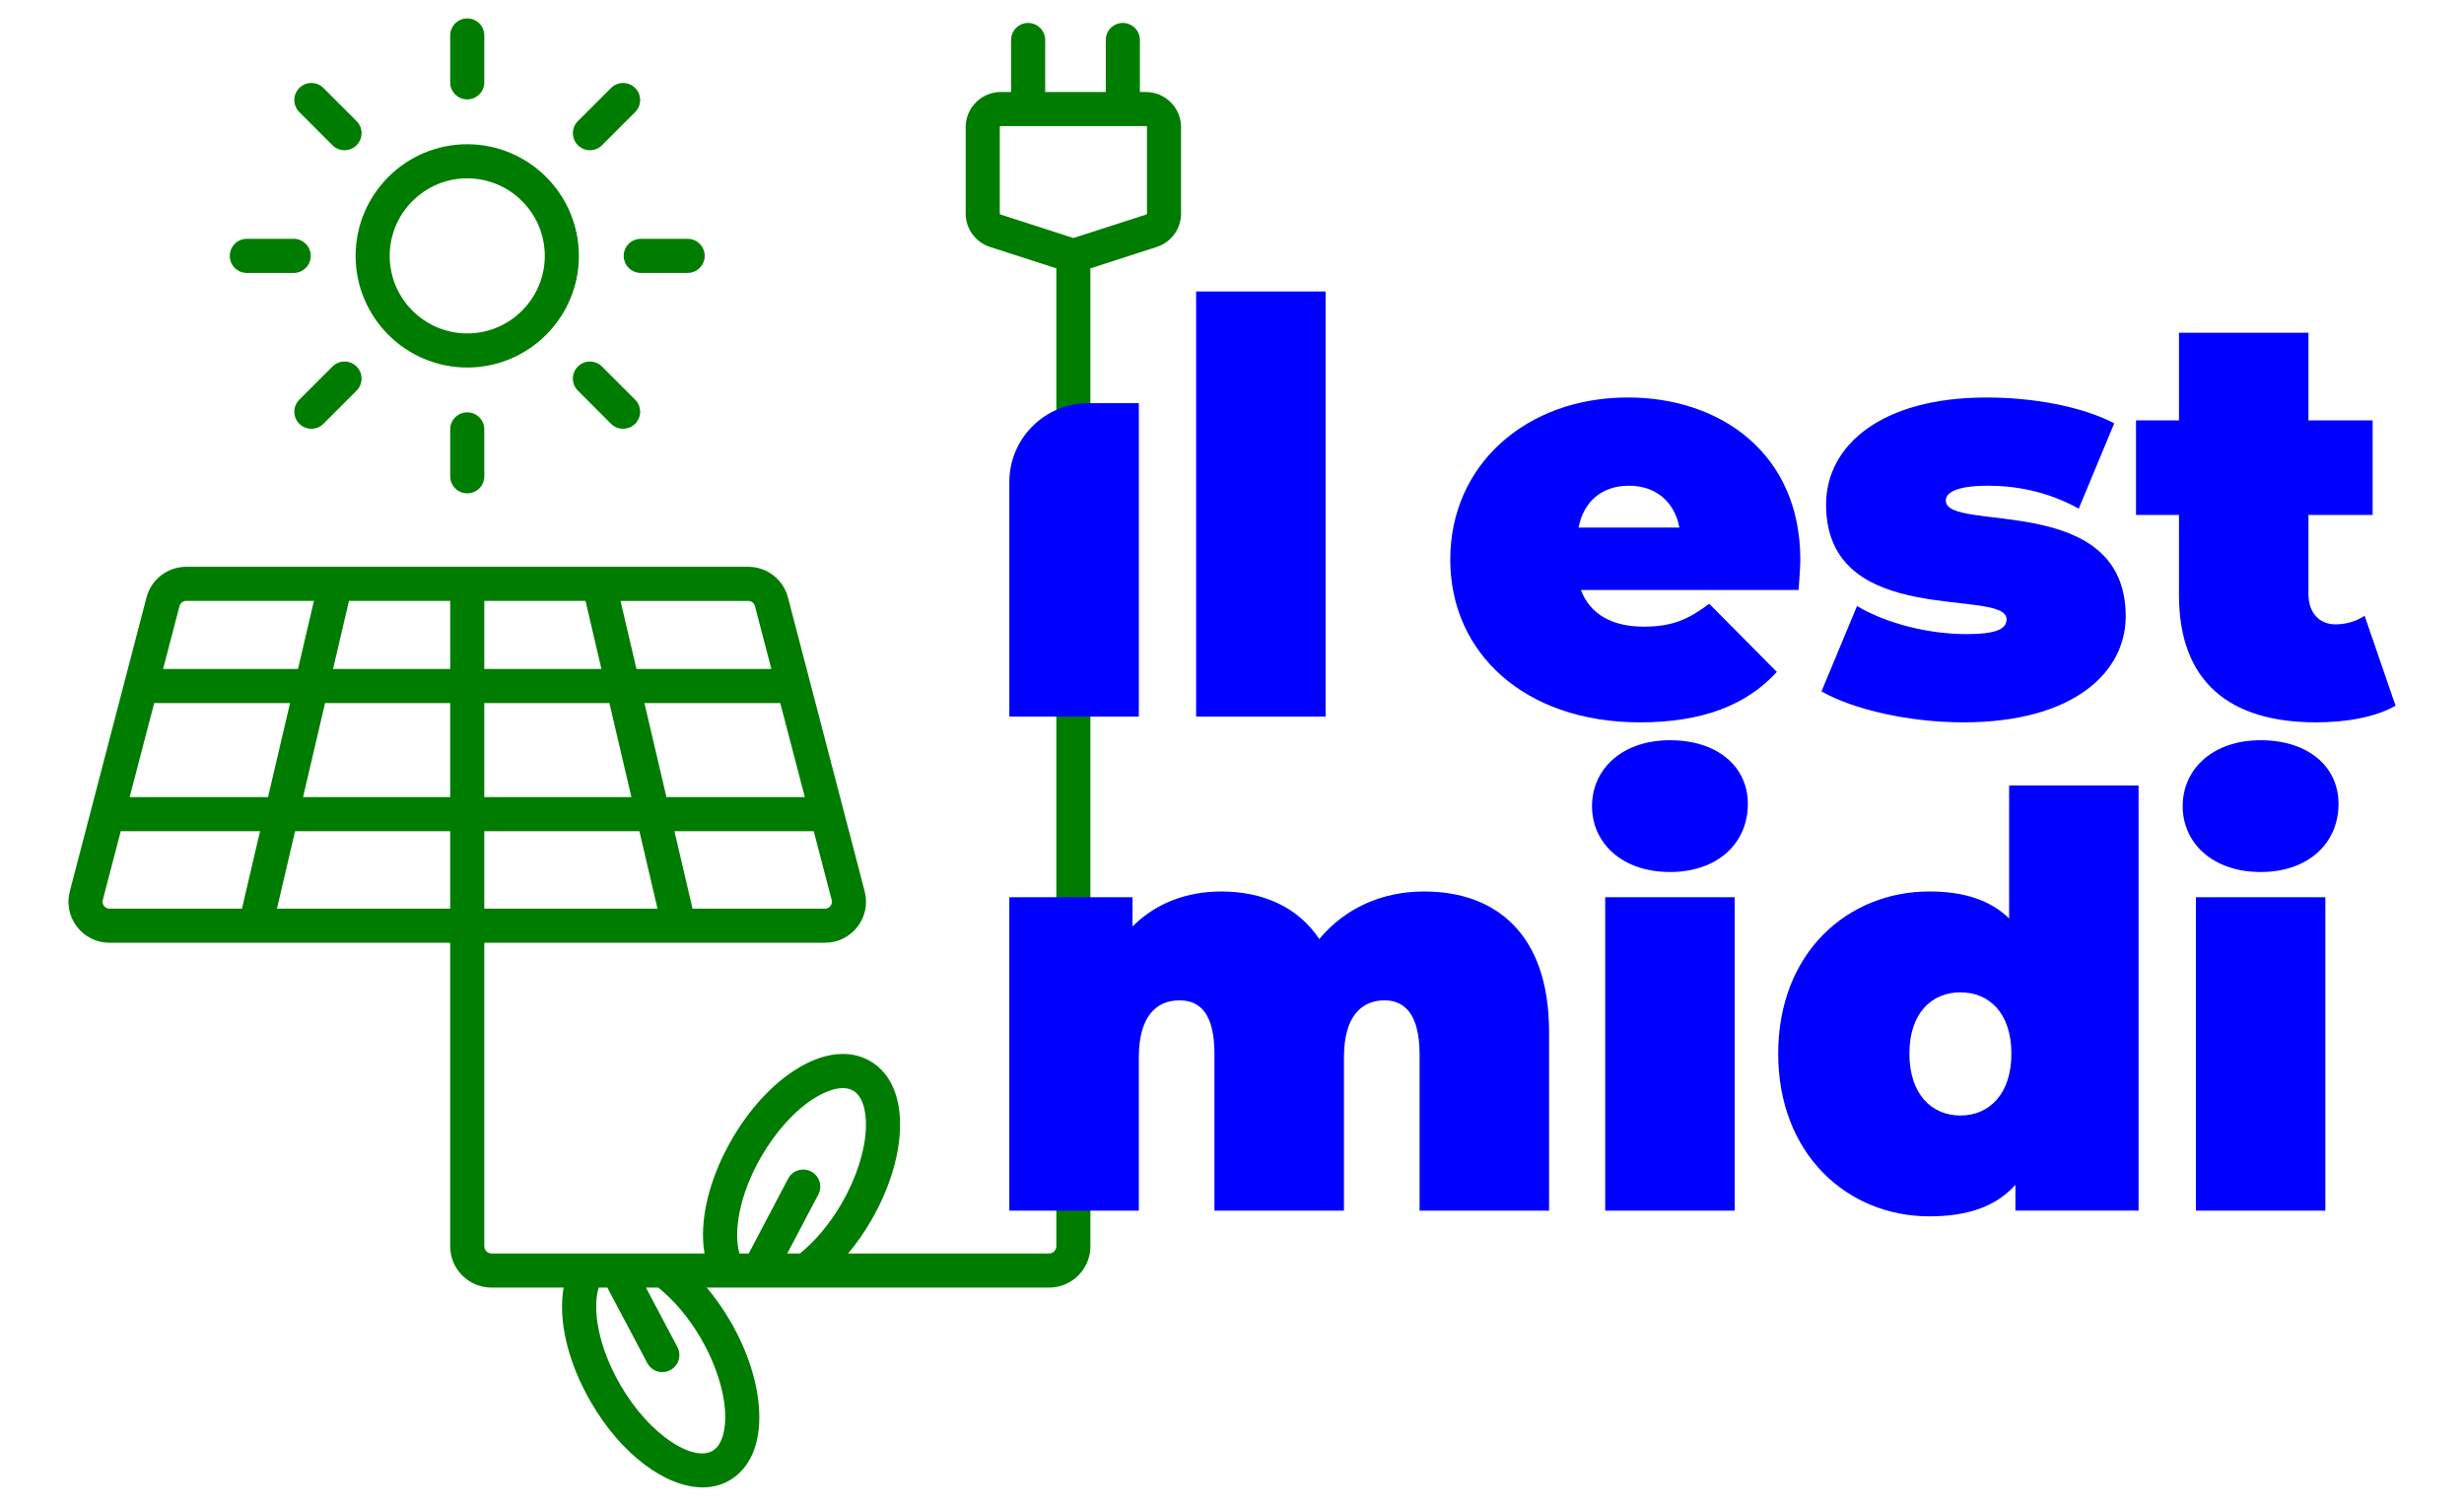
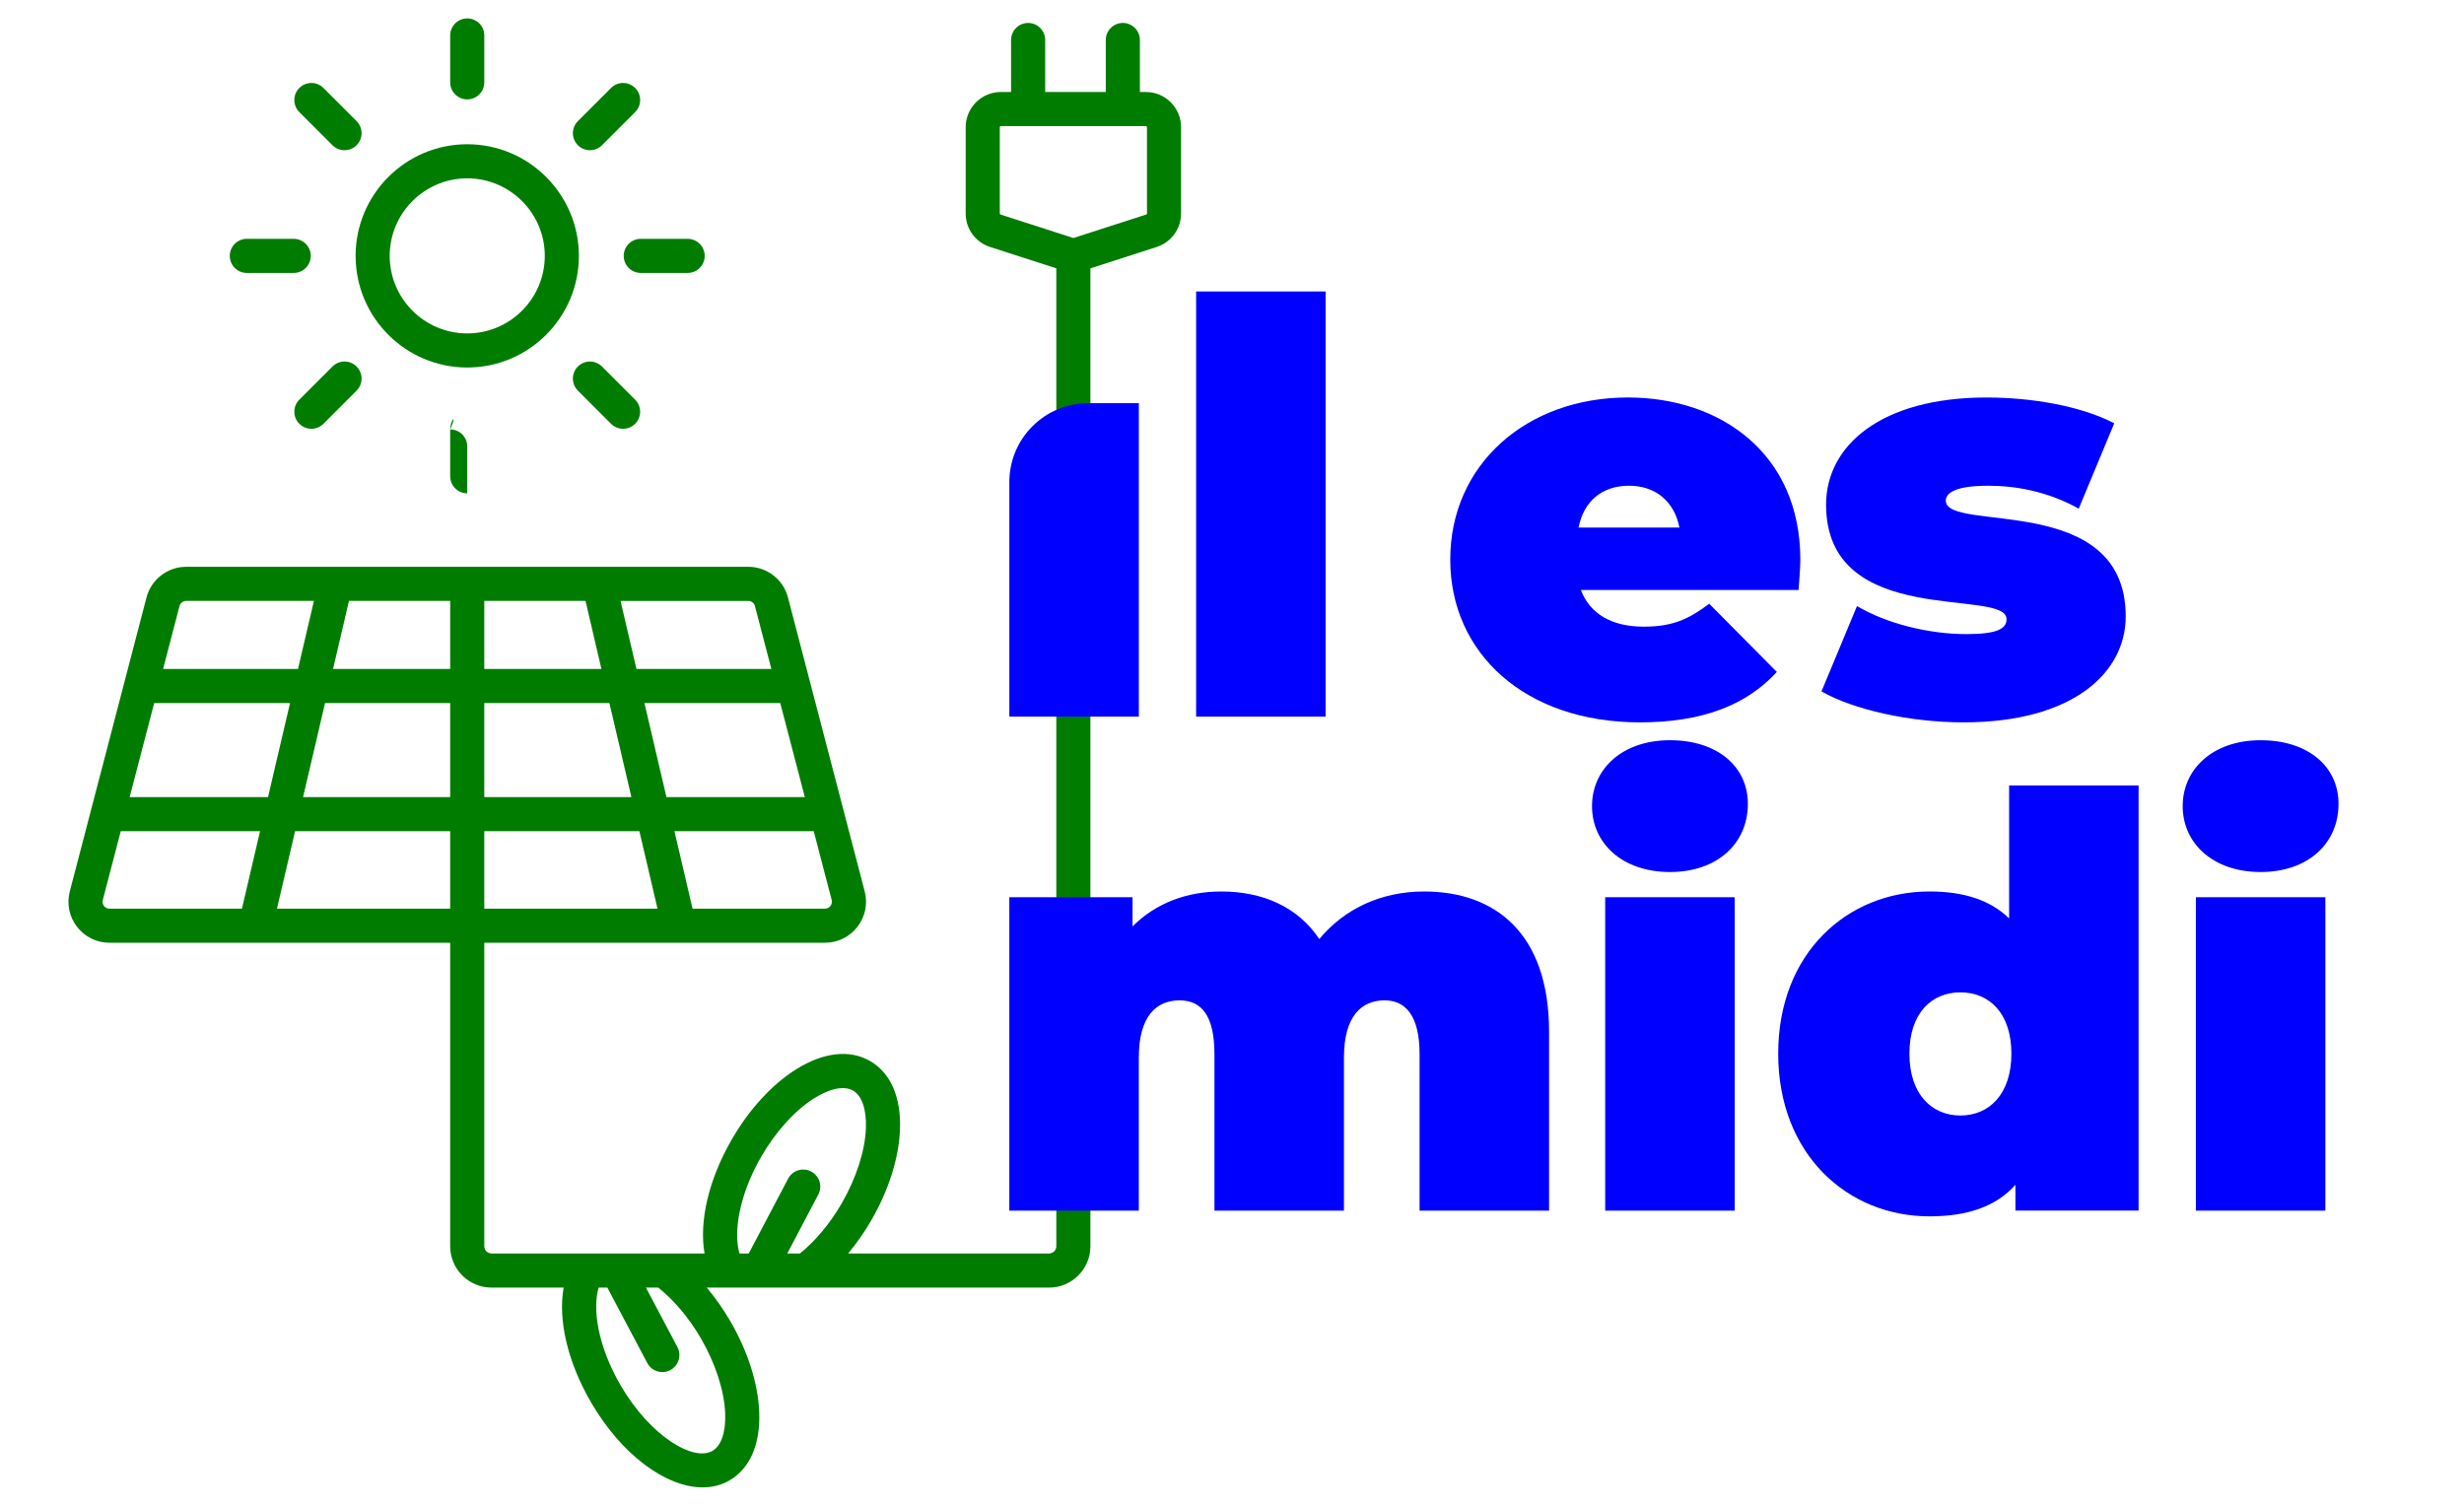
<svg xmlns="http://www.w3.org/2000/svg" version="1.1" id="Calque_1" x="0px" y="0px" viewBox="0 0 180 110" style="enable-background:new 0 0 180 110;" xml:space="preserve">
  <style type="text/css">
	.st0{fill:#007D00;}
	.st1{fill:#0000FF;}
</style>
  <g>
    <g>
      <path class="st0" d="M34.133,7.261c0.688,0,1.246-0.558,1.246-1.246V2.591c0-0.688-0.558-1.246-1.246-1.246    c-0.688,0-1.246,0.558-1.246,1.246v3.424C32.887,6.703,33.444,7.261,34.133,7.261z" />
-       <path class="st0" d="M32.887,31.369v3.424c0,0.688,0.558,1.246,1.246,1.246c0.688,0,1.246-0.558,1.246-1.246v-3.424    c0-0.688-0.558-1.246-1.246-1.246C33.444,30.123,32.887,30.681,32.887,31.369z" />
+       <path class="st0" d="M32.887,31.369v3.424c0,0.688,0.558,1.246,1.246,1.246v-3.424    c0-0.688-0.558-1.246-1.246-1.246C33.444,30.123,32.887,30.681,32.887,31.369z" />
      <path class="st0" d="M43.097,10.974c0.319,0,0.638-0.122,0.881-0.365l2.421-2.421c0.487-0.487,0.487-1.276,0-1.762    c-0.487-0.486-1.276-0.486-1.762,0l-2.421,2.421c-0.487,0.487-0.487,1.276,0,1.762C42.459,10.852,42.778,10.974,43.097,10.974z" />
      <path class="st0" d="M24.287,26.775l-2.421,2.421c-0.487,0.487-0.487,1.276,0,1.762c0.243,0.243,0.562,0.365,0.881,0.365    s0.638-0.122,0.881-0.365l2.421-2.421c0.487-0.487,0.487-1.276,0-1.762C25.563,26.289,24.774,26.289,24.287,26.775z" />
      <path class="st0" d="M45.564,18.692c0,0.688,0.558,1.246,1.246,1.246h3.424c0.688,0,1.246-0.558,1.246-1.246    s-0.558-1.246-1.246-1.246H46.81C46.121,17.446,45.564,18.004,45.564,18.692z" />
      <path class="st0" d="M18.032,19.938h3.424c0.688,0,1.246-0.558,1.246-1.246s-0.558-1.246-1.246-1.246h-3.424    c-0.688,0-1.246,0.558-1.246,1.246S17.343,19.938,18.032,19.938z" />
      <path class="st0" d="M42.215,26.775c-0.487,0.487-0.487,1.276,0,1.762l2.421,2.421c0.243,0.243,0.562,0.365,0.881,0.365    c0.319,0,0.638-0.122,0.881-0.365c0.487-0.487,0.487-1.276,0-1.762l-2.421-2.421C43.491,26.289,42.702,26.289,42.215,26.775z" />
      <path class="st0" d="M24.287,10.609c0.243,0.243,0.562,0.365,0.881,0.365c0.319,0,0.638-0.122,0.881-0.365    c0.487-0.487,0.487-1.276,0-1.762l-2.421-2.421c-0.487-0.486-1.276-0.486-1.762,0c-0.487,0.487-0.487,1.276,0,1.762L24.287,10.609    z" />
      <path class="st0" d="M34.133,26.848c4.497,0,8.156-3.659,8.156-8.156s-3.659-8.155-8.156-8.155s-8.155,3.658-8.155,8.155    S29.635,26.848,34.133,26.848z M34.133,13.028c3.123,0,5.664,2.541,5.664,5.664s-2.541,5.664-5.664,5.664    s-5.664-2.541-5.664-5.664S31.01,13.028,34.133,13.028z" />
      <path class="st0" d="M83.71,6.721h-0.438V2.922c0-0.688-0.558-1.246-1.246-1.246c-0.688,0-1.246,0.558-1.246,1.246v3.798h-4.427    V2.922c0-0.688-0.558-1.246-1.246-1.246s-1.246,0.558-1.246,1.246v3.798h-0.746c-1.418,0-2.571,1.153-2.571,2.571v6.304    c0,1.12,0.716,2.103,1.782,2.447l4.843,1.562c0,0.009-0.003,0.017-0.003,0.026v71.41c0,0.292-0.237,0.529-0.529,0.529H61.959    c0.615-0.736,1.187-1.55,1.697-2.435c1.272-2.202,2.014-4.557,2.09-6.63c0.087-2.357-0.688-4.13-2.181-4.992    c-1.493-0.862-3.416-0.647-5.414,0.607c-1.757,1.103-3.425,2.923-4.697,5.125c-1.697,2.94-2.393,5.993-1.985,8.324H35.908    c-0.292,0-0.529-0.237-0.529-0.529v-22.17h14.219c0.001,0,0.003,0,0.004,0c0.001,0,0.002,0,0.003,0h10.661    c0.936,0,1.8-0.425,2.373-1.165c0.572-0.74,0.765-1.685,0.528-2.59l-5.604-21.468c-0.344-1.319-1.537-2.241-2.901-2.241H13.603    c-1.363,0-2.556,0.921-2.901,2.241L5.099,65.116c-0.236,0.905-0.044,1.849,0.528,2.59c0.572,0.74,1.437,1.165,2.373,1.165H18.66    c0.001,0,0.002,0,0.003,0c0.001,0,0.003,0,0.004,0h14.219v22.17c0,1.666,1.355,3.021,3.021,3.021h5.269    c-0.423,2.339,0.278,5.415,1.995,8.374c2.233,3.846,5.484,6.219,8.159,6.219c0.705,0,1.369-0.164,1.964-0.51    c1.491-0.866,2.262-2.64,2.169-4.997c-0.081-2.073-0.829-4.426-2.106-6.625c-0.52-0.895-1.102-1.719-1.727-2.461h25.006    c1.666,0,3.021-1.355,3.021-3.021v-71.41c0-0.009-0.003-0.018-0.003-0.027l4.843-1.562h0c1.066-0.344,1.782-1.327,1.782-2.447    V9.292C86.281,7.874,85.127,6.721,83.71,6.721z M11.264,51.361h9.923L19.58,58.23H9.471L11.264,51.361z M23.746,51.361h9.14v6.869    H22.14L23.746,51.361z M32.887,43.898v4.971h-8.557l1.163-4.971H32.887z M42.773,43.898l1.163,4.971h-8.558v-4.971H42.773z     M35.378,51.361h9.14l1.607,6.869H35.378V51.361z M58.794,58.23H48.685l-1.607-6.869h9.922L58.794,58.23z M46.709,60.722    l1.323,5.657H35.378v-5.657H46.709z M60.666,66.182c-0.057,0.073-0.184,0.197-0.4,0.197h-9.674l-1.323-5.657h10.176l1.311,5.023    C60.81,65.954,60.723,66.109,60.666,66.182z M55.151,44.277l1.199,4.593h-9.855l-1.163-4.971h9.329    C54.892,43.898,55.093,44.054,55.151,44.277z M13.603,43.898h9.329l-1.163,4.971h-9.855l1.199-4.592    C13.172,44.054,13.373,43.898,13.603,43.898z M7.599,66.182c-0.057-0.074-0.144-0.228-0.089-0.437l1.311-5.023h10.176    l-1.323,5.657H8C7.784,66.379,7.656,66.256,7.599,66.182z M20.233,66.379l1.323-5.657h11.33v5.657H20.233z M55.613,84.492    c1.057-1.83,2.465-3.383,3.863-4.26c1.161-0.729,2.197-0.933,2.843-0.56c0.646,0.373,0.987,1.372,0.937,2.742    c-0.061,1.65-0.702,3.646-1.758,5.476c-0.856,1.482-1.933,2.771-3.062,3.681h-0.924l2.267-4.307    c0.321-0.609,0.087-1.362-0.522-1.683c-0.609-0.32-1.362-0.086-1.683,0.523l-2.878,5.467H54.02    C53.582,90.052,53.959,87.357,55.613,84.492z M51.204,97.774c1.061,1.827,1.706,3.822,1.771,5.472    c0.054,1.37-0.285,2.37-0.93,2.744c-1.388,0.807-4.555-1.079-6.718-4.804c-1.679-2.893-2.051-5.613-1.594-7.123h0.636l2.915,5.507    c0.224,0.422,0.655,0.663,1.102,0.663c0.197,0,0.396-0.047,0.582-0.145c0.608-0.322,0.84-1.076,0.518-1.684l-2.298-4.341h0.897    C49.234,94.971,50.333,96.273,51.204,97.774z M83.789,15.596c0,0.035-0.022,0.065-0.055,0.075l-5.321,1.716l-5.321-1.716    c-0.033-0.011-0.055-0.041-0.055-0.075V9.292c0-0.044,0.035-0.079,0.079-0.079H83.71c0.044,0,0.079,0.035,0.079,0.079V15.596z" />
    </g>
    <g>
      <g>
        <g>
          <path class="st1" d="M79.49,29.455h3.705V52.35h-9.459V35.21C73.735,32.032,76.312,29.455,79.49,29.455z" />
        </g>
        <g>
          <path class="st1" d="M87.379,21.293h9.459V52.35h-9.459V21.293z" />
        </g>
        <g>
          <path class="st1" d="M131.39,43.1h-15.904c0.67,1.758,2.26,2.679,4.604,2.679c2.093,0,3.265-0.544,4.772-1.674l4.939,4.981      c-2.218,2.427-5.441,3.683-10.003,3.683c-8.413,0-13.854-5.065-13.854-11.887c0-6.948,5.567-11.845,12.975-11.845      c6.78,0,12.598,4.102,12.598,11.845C131.515,41.551,131.432,42.43,131.39,43.1z M115.318,38.538h7.367      c-0.377-1.925-1.758-3.055-3.683-3.055C117.034,35.482,115.694,36.612,115.318,38.538z" />
        </g>
        <g>
          <path class="st1" d="M133.063,50.508l2.595-6.236c2.177,1.298,5.274,2.051,7.994,2.051c2.302,0,2.93-0.419,2.93-1.088      c0-2.344-13.184,0.795-13.184-8.371c0-4.311,4.018-7.826,11.719-7.826c3.348,0,6.906,0.628,9.333,1.883l-2.595,6.236      c-2.344-1.298-4.688-1.674-6.613-1.674c-2.427,0-3.097,0.544-3.097,1.088c0,2.386,13.142-0.711,13.142,8.455      c0,4.143-3.892,7.743-11.845,7.743C139.509,52.768,135.407,51.847,133.063,50.508z" />
        </g>
        <g>
-           <path class="st1" d="M175,51.554c-1.465,0.837-3.599,1.214-5.818,1.214c-6.32,0-10.003-2.972-10.003-9.292v-5.859h-3.139v-6.906      h3.139v-6.404h9.459v6.404h4.688v6.906h-4.688v5.775c0,1.423,0.837,2.219,1.967,2.219c0.753,0,1.507-0.21,2.135-0.628      L175,51.554z" />
-         </g>
+           </g>
      </g>
      <g>
        <g>
          <path class="st1" d="M113.163,75.379v13.059h-9.46V77.012c0-2.846-1.046-3.934-2.553-3.934c-1.674,0-2.972,1.13-2.972,4.185      v11.175h-9.46V77.012c0-2.846-0.962-3.934-2.553-3.934c-1.674,0-2.972,1.13-2.972,4.185v11.175h-9.459V65.544h8.999v2.134      c1.716-1.716,3.976-2.553,6.487-2.553c2.972,0,5.567,1.088,7.157,3.474c1.842-2.218,4.521-3.474,7.659-3.474      C109.228,65.125,113.163,68.18,113.163,75.379z" />
        </g>
        <g>
          <path class="st1" d="M116.3,58.888c0-2.721,2.218-4.813,5.692-4.813c3.474,0,5.692,1.925,5.692,4.646      c0,2.888-2.218,4.981-5.692,4.981C118.518,63.702,116.3,61.609,116.3,58.888z M117.263,65.544h9.459v22.894h-9.459V65.544z" />
        </g>
        <g>
          <path class="st1" d="M156.228,57.381v31.056h-8.998v-1.883c-1.382,1.549-3.432,2.302-6.278,2.302      c-5.985,0-11.05-4.52-11.05-11.887s5.065-11.845,11.05-11.845c2.512,0,4.437,0.628,5.818,1.967v-9.711H156.228z M146.936,76.97      c0-2.972-1.632-4.478-3.725-4.478c-2.092,0-3.725,1.507-3.725,4.478s1.632,4.52,3.725,4.52      C145.304,81.49,146.936,79.941,146.936,76.97z" />
        </g>
        <g>
          <path class="st1" d="M159.45,58.888c0-2.721,2.218-4.813,5.692-4.813c3.474,0,5.692,1.925,5.692,4.646      c0,2.888-2.218,4.981-5.692,4.981C161.668,63.702,159.45,61.609,159.45,58.888z M160.413,65.544h9.459v22.894h-9.459V65.544z" />
        </g>
      </g>
    </g>
  </g>
</svg>